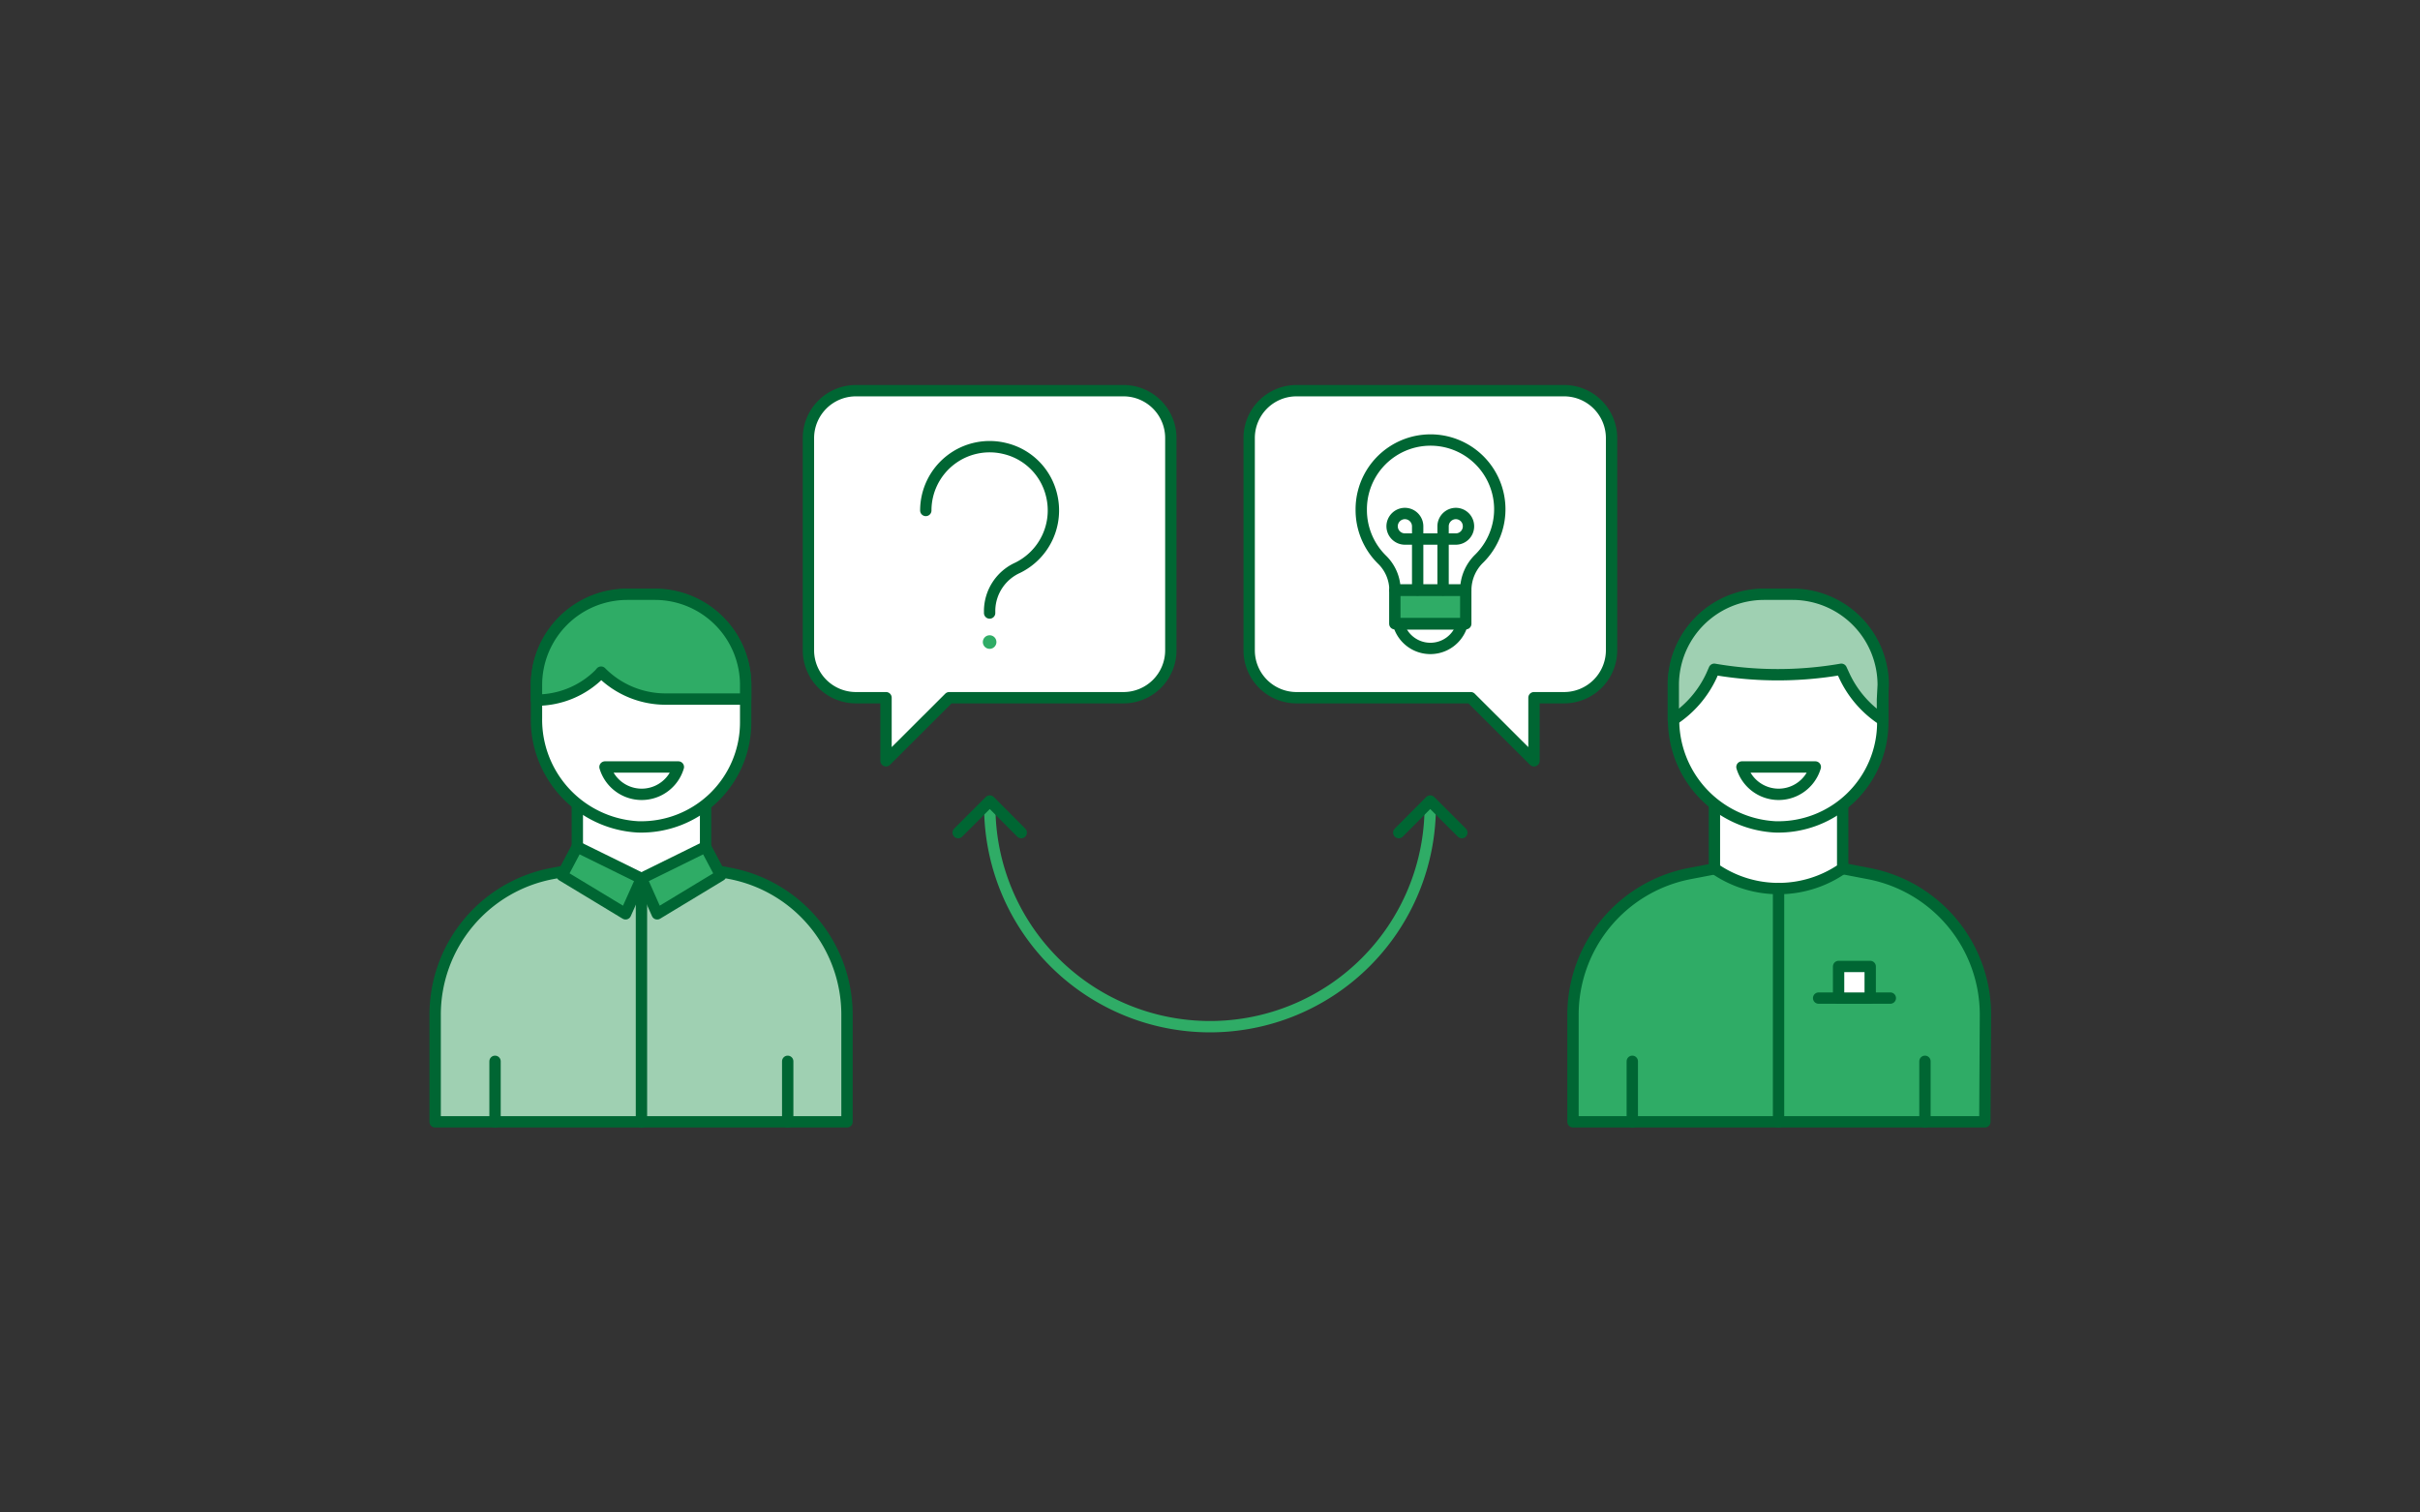
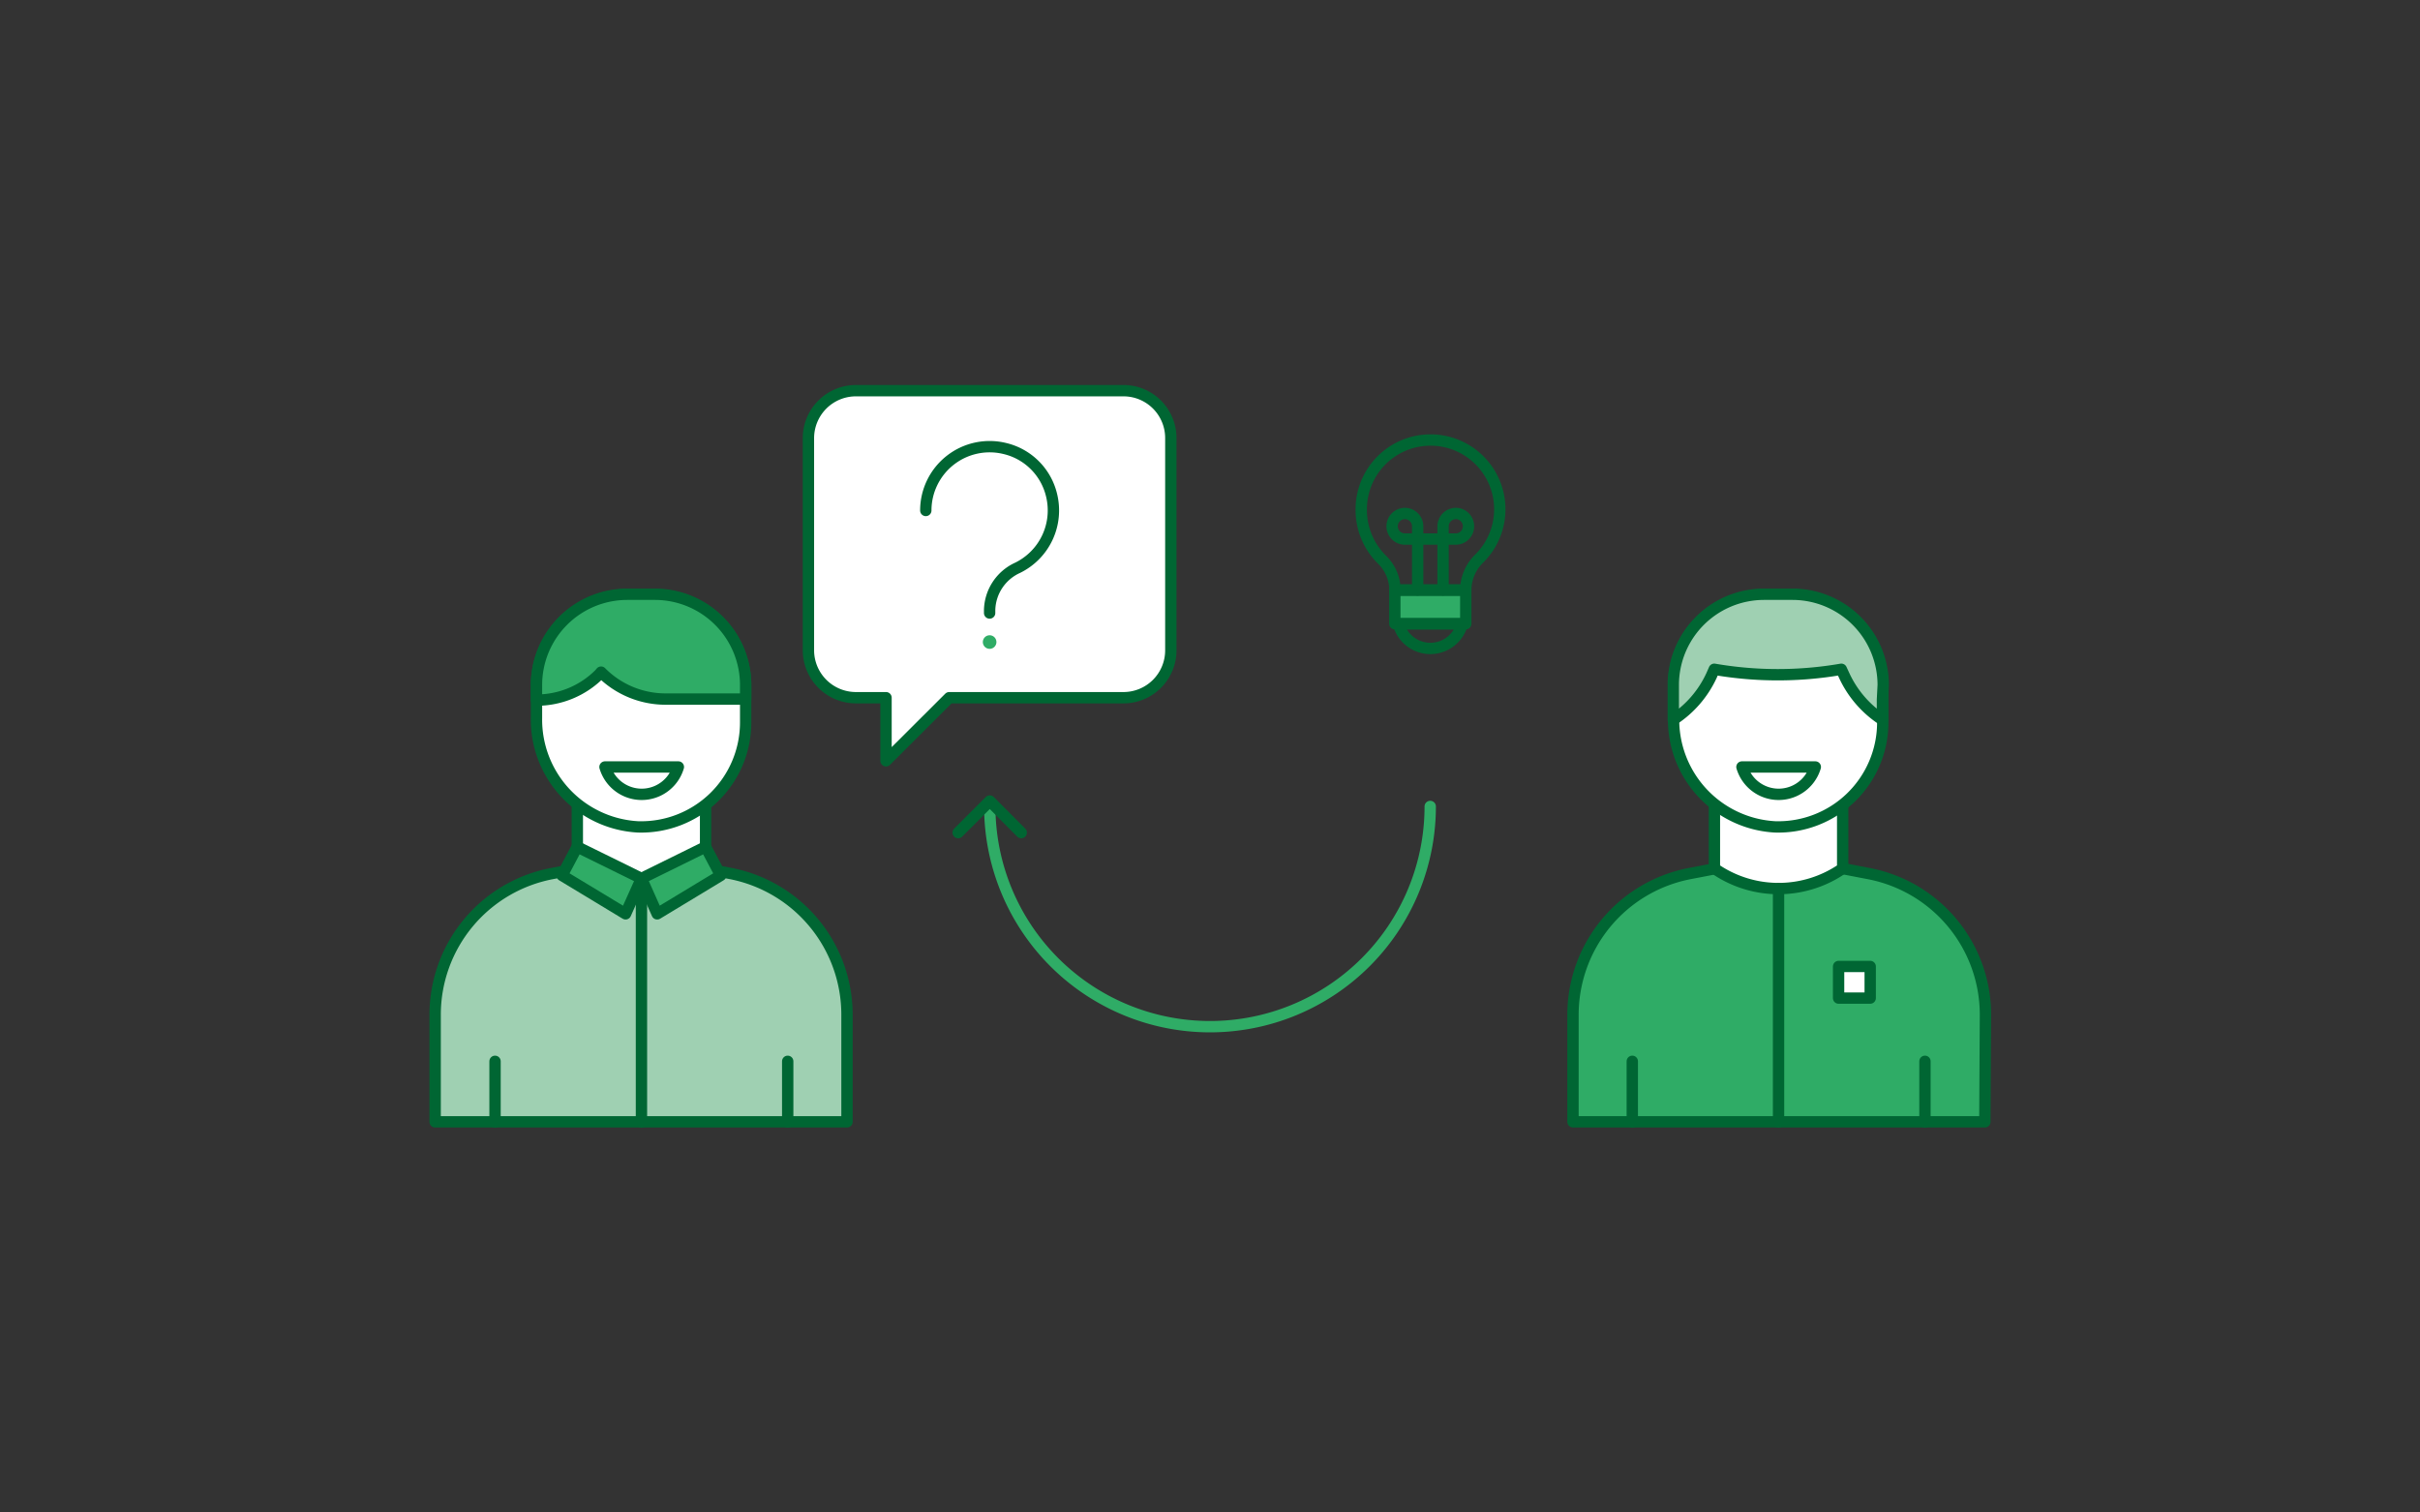
<svg xmlns="http://www.w3.org/2000/svg" id="Calque_1" data-name="Calque 1" viewBox="0 0 160 100">
  <rect x="0" y="0" width="160" height="100" fill="#333333" stroke="none" />
  <g>
    <g>
      <g>
        <path d="M56,74.17H28.77V67.1a9.5,9.5,0,0,1,7.71-9.34l5.93-1.14,5.93,1.14A9.51,9.51,0,0,1,56,67.1Z" style="fill: #9fd0b2;stroke: #063;stroke-linecap: round;stroke-linejoin: round;stroke-width: 0.75px" />
        <path d="M46.65,56.88h0a7.43,7.43,0,0,1-8.48,0h0V51.76h8.48Z" style="fill: #fff;stroke: #063;stroke-linecap: round;stroke-linejoin: round;stroke-width: 0.75px" />
        <path d="M43.34,39.32H41.47a6,6,0,0,0-6,6v2.15a7.1,7.1,0,0,0,6.7,7.2,6.91,6.91,0,0,0,7.13-6.91V45.29A6,6,0,0,0,43.34,39.32Z" style="fill: #fff;stroke: #063;stroke-linecap: round;stroke-linejoin: round;stroke-width: 0.75px" />
        <path d="M39.74,44.44A6,6,0,0,0,44,46.22h5.3v-.93a6,6,0,0,0-6-6H41.47a6,6,0,0,0-6,6v1a5.89,5.89,0,0,0,4.16-1.72Z" style="fill: #2fac66;stroke: #063;stroke-linecap: round;stroke-linejoin: round;stroke-width: 0.75px" />
        <polygon points="38.16 55.99 42.41 58.08 41.36 60.42 37.16 57.88 38.16 55.99" style="fill: #2fac66;stroke: #063;stroke-linecap: round;stroke-linejoin: round;stroke-width: 0.75px" />
        <polygon points="46.65 55.99 42.41 58.08 43.45 60.42 47.65 57.88 46.65 55.99" style="fill: #2fac66;stroke: #063;stroke-linecap: round;stroke-linejoin: round;stroke-width: 0.75px" />
        <line x1="42.41" y1="58.75" x2="42.41" y2="74.17" style="fill: #2fac66;stroke: #063;stroke-linecap: round;stroke-linejoin: round;stroke-width: 0.75px" />
        <line x1="32.73" y1="70.17" x2="32.73" y2="74.17" style="fill: #2fac66;stroke: #063;stroke-linecap: round;stroke-linejoin: round;stroke-width: 0.75px" />
        <line x1="52.08" y1="70.17" x2="52.08" y2="74.17" style="fill: #2fac66;stroke: #063;stroke-linecap: round;stroke-linejoin: round;stroke-width: 0.75px" />
        <path d="M40,50.71a2.53,2.53,0,0,0,4.85,0Z" style="fill: none;stroke: #063;stroke-linecap: round;stroke-linejoin: round;stroke-width: 0.75px" />
      </g>
      <g>
        <path d="M131.23,74.17H104V67.1a9.51,9.51,0,0,1,7.7-9.34l5.93-1.14,5.93,1.14a9.5,9.5,0,0,1,7.71,9.34Z" style="fill: #2fac66;stroke: #063;stroke-linecap: round;stroke-linejoin: round;stroke-width: 0.75px" />
        <path d="M121.83,57.42h0a7.43,7.43,0,0,1-8.48,0h0V52.31h8.48Z" style="fill: #fff;stroke: #063;stroke-linecap: round;stroke-linejoin: round;stroke-width: 0.75px" />
        <path d="M118.53,39.32h-1.88a6,6,0,0,0-6,6v2.15a7.1,7.1,0,0,0,6.7,7.2,6.91,6.91,0,0,0,7.13-6.91V45.29A6,6,0,0,0,118.53,39.32Z" style="fill: #fff;stroke: #063;stroke-linecap: round;stroke-linejoin: round;stroke-width: 0.75px" />
        <line x1="117.59" y1="58.75" x2="117.59" y2="74.17" style="fill: #2fac66;stroke: #063;stroke-linecap: round;stroke-linejoin: round;stroke-width: 0.75px" />
        <line x1="107.92" y1="70.17" x2="107.92" y2="74.17" style="fill: #2fac66;stroke: #063;stroke-linecap: round;stroke-linejoin: round;stroke-width: 0.75px" />
        <line x1="127.27" y1="70.17" x2="127.27" y2="74.17" style="fill: #2fac66;stroke: #063;stroke-linecap: round;stroke-linejoin: round;stroke-width: 0.75px" />
        <path d="M115.17,50.71a2.53,2.53,0,0,0,4.85,0Z" style="fill: none;stroke: #063;stroke-linecap: round;stroke-linejoin: round;stroke-width: 0.75px" />
-         <line x1="124.98" y1="65.99" x2="120.24" y2="65.99" style="fill: #2fac66;stroke: #063;stroke-linecap: round;stroke-linejoin: round;stroke-width: 0.75px" />
        <rect x="121.56" y="63.9" width="2.09" height="2.09" style="fill: #fff;stroke: #063;stroke-linecap: round;stroke-linejoin: round;stroke-width: 0.75px" />
        <path d="M124.51,45.29a6,6,0,0,0-6-6h-1.88a6,6,0,0,0-6,6v2.3a7,7,0,0,0,2.53-2.93l.18-.41a24.68,24.68,0,0,0,8.4,0l.19.41a7,7,0,0,0,2.53,2.93V46.25l0,0h0Z" style="fill: #9fd0b2;stroke: #063;stroke-linecap: round;stroke-linejoin: round;stroke-width: 0.75px" />
      </g>
    </g>
    <g>
      <path d="M74.29,25.83H56.58A3.14,3.14,0,0,0,53.45,29V43a3.14,3.14,0,0,0,3.13,3.13h2V50.3l4.18-4.17H74.29A3.13,3.13,0,0,0,77.41,43V29A3.13,3.13,0,0,0,74.29,25.83Z" style="fill: #fff;stroke: #063;stroke-linecap: round;stroke-linejoin: round;stroke-width: 0.75px" />
      <g>
-         <path d="M85.71,25.83h17.71A3.14,3.14,0,0,1,106.55,29V43a3.14,3.14,0,0,1-3.13,3.13h-2V50.3l-4.18-4.17H85.71A3.13,3.13,0,0,1,82.59,43V29A3.13,3.13,0,0,1,85.71,25.83Z" style="fill: #fff;stroke: #063;stroke-linecap: round;stroke-linejoin: round;stroke-width: 0.75px" />
        <g>
          <path d="M90,33.68a4.58,4.58,0,1,1,7.8,3.25A2.92,2.92,0,0,0,96.91,39v0H92.23v0a2.83,2.83,0,0,0-.86-2A4.6,4.6,0,0,1,90,33.68Z" style="fill: none;stroke: #063;stroke-linecap: round;stroke-linejoin: round;stroke-width: 0.75px" />
          <rect x="92.23" y="39.04" width="4.69" height="2.21" transform="translate(189.14 80.28) rotate(-180)" style="fill: #2fac66;stroke: #063;stroke-linecap: round;stroke-linejoin: round;stroke-width: 0.75px" />
          <path d="M96.68,41.24a2.18,2.18,0,0,1-4.22,0Z" style="fill: none;stroke: #063;stroke-linecap: round;stroke-linejoin: round;stroke-width: 0.75px" />
          <path d="M95.41,39v-4.2a.85.85,0,0,1,.84-.85h0a.84.84,0,0,1,.84.85h0a.84.84,0,0,1-.84.84H92.89a.85.85,0,0,1-.85-.84h0a.85.85,0,0,1,.85-.85h0a.85.85,0,0,1,.84.85V39" style="fill: none;stroke: #063;stroke-linecap: round;stroke-linejoin: round;stroke-width: 0.75px" />
        </g>
      </g>
      <path d="M61.21,33.75a4.22,4.22,0,0,1,5.21-4.1,4.16,4.16,0,0,1,3.11,3.11,4.22,4.22,0,0,1-2.25,4.78,3.15,3.15,0,0,0-1.85,2.79v.2" style="fill: none;stroke: #063;stroke-linecap: round;stroke-linejoin: round;stroke-width: 0.75px" />
      <circle cx="65.43" cy="42.45" r="0.45" style="fill: #2fac66" />
    </g>
    <g>
      <path d="M94.56,53.32a14.56,14.56,0,0,1-29.12,0" style="fill: none;stroke: #2fac66;stroke-linecap: round;stroke-linejoin: round;stroke-width: 0.75px" />
      <polyline points="63.35 55.05 65.44 52.96 67.52 55.05" style="fill: none;stroke: #063;stroke-linecap: round;stroke-linejoin: round;stroke-width: 0.75px" />
-       <polyline points="92.48 55.05 94.56 52.96 96.65 55.05" style="fill: none;stroke: #063;stroke-linecap: round;stroke-linejoin: round;stroke-width: 0.75px" />
    </g>
  </g>
</svg>